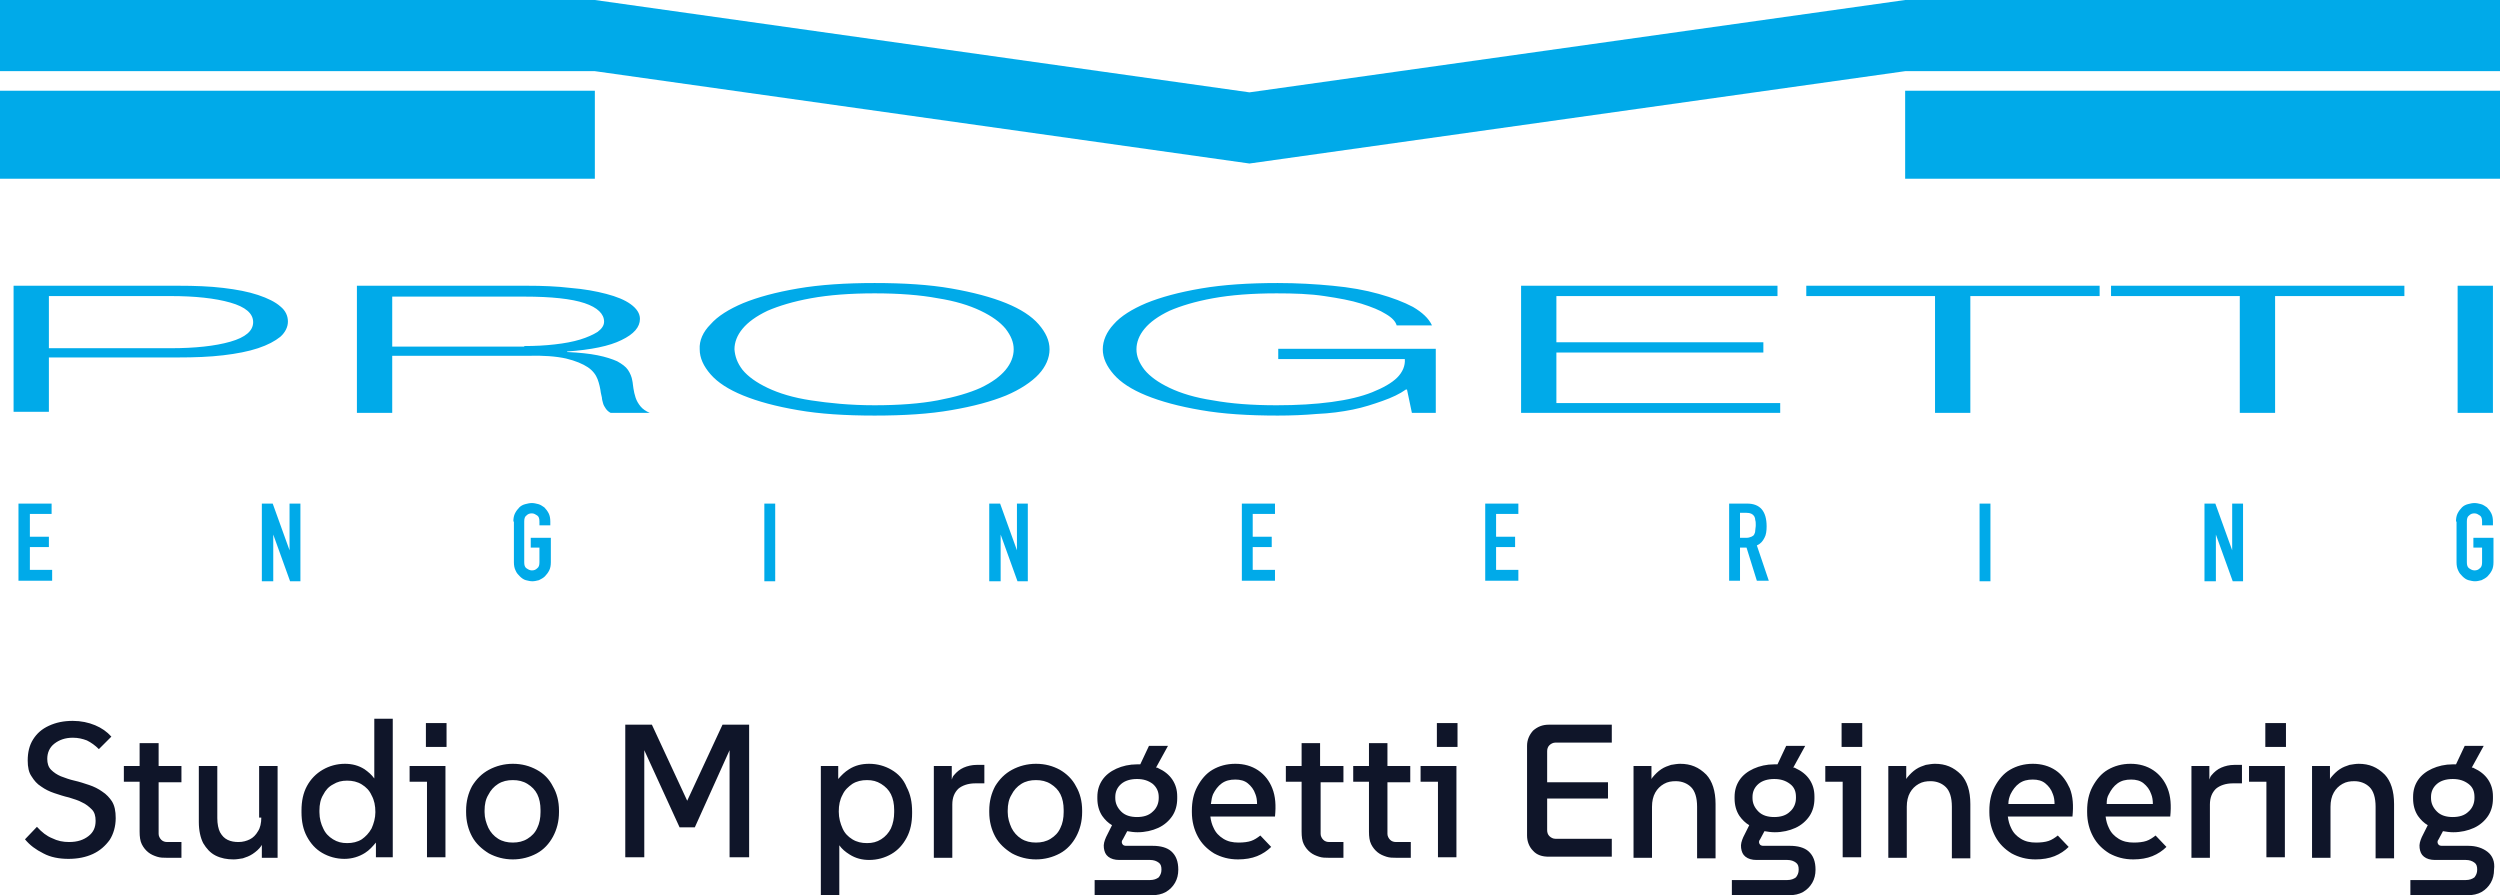
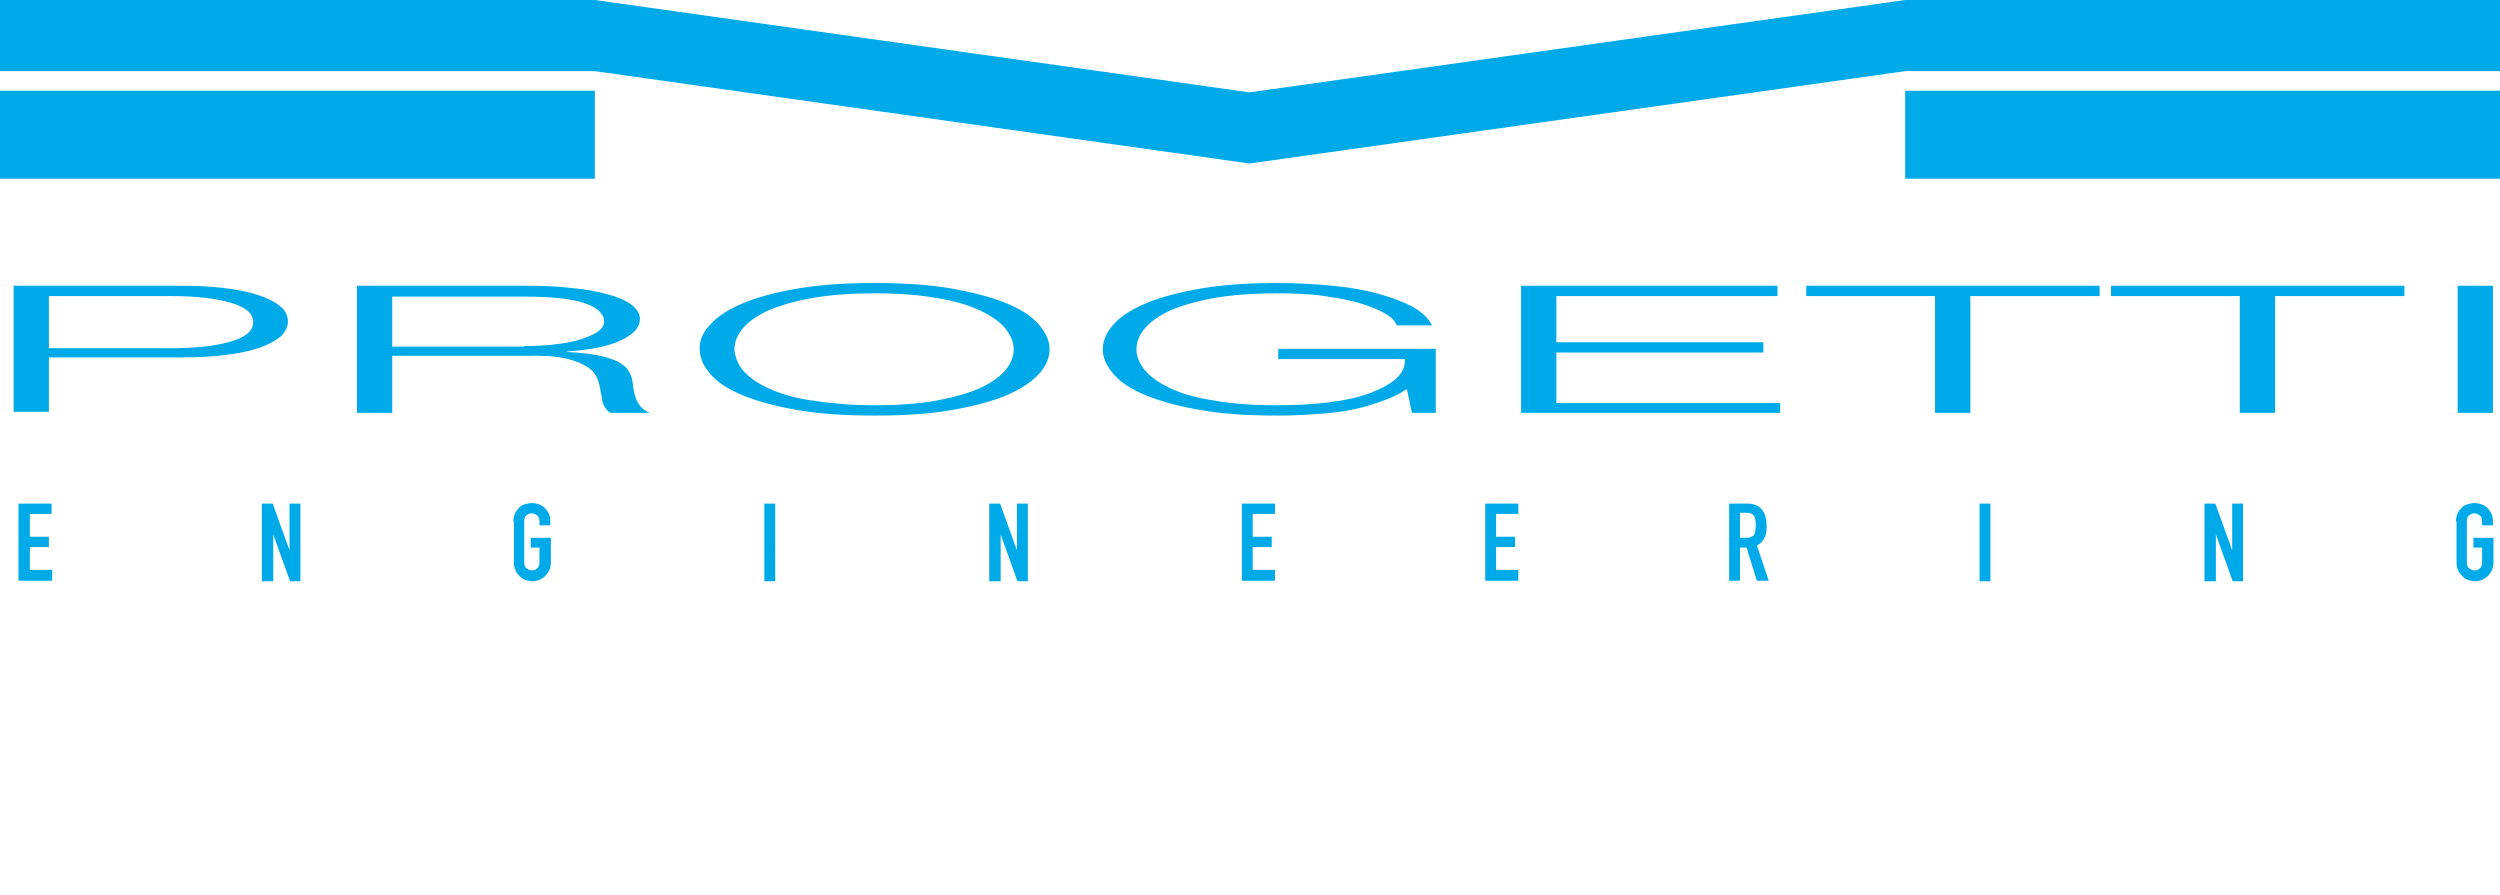
<svg xmlns="http://www.w3.org/2000/svg" xml:space="preserve" id="Livello_1" x="0" y="0" style="enable-background:new 0 0 460.2 164.8" version="1.1" viewBox="0 0 460.2 164.8">
  <style>.st0{fill:#00aae9}.st1{fill:#0f1529}</style>
  <path d="M32.8 52.6c3.1 0 5.8.1 8.3.4 2.5.3 4.6.7 6.4 1.3 1.8.6 3.2 1.3 4.1 2.1 1 .8 1.4 1.8 1.4 2.8 0 1-.5 2-1.4 2.8-1 .8-2.3 1.5-4.1 2.1-1.8.6-3.9 1-6.4 1.3-2.5.3-5.3.4-8.3.4H9v10H2.5V52.6h30.3zm-1.4 11.5c4.5 0 8.2-.4 11-1.2 2.8-.8 4.2-2 4.2-3.6s-1.4-2.8-4.2-3.6c-2.8-.8-6.5-1.2-11-1.2H9v9.6h22.4zM97 52.6c2.8 0 5.5.1 8 .4 2.5.2 4.7.6 6.6 1.1 1.9.5 3.4 1.1 4.5 1.9 1.1.8 1.7 1.7 1.7 2.7 0 1.5-1.1 2.8-3.4 3.9-2.2 1.1-5.6 1.8-10 2.1v.1c2.2.1 4.1.3 5.6.6s2.7.7 3.6 1.1c.9.5 1.6 1 2 1.6.4.6.7 1.3.8 2 .1.4.1.9.2 1.4.1.6.2 1.1.4 1.7.2.6.5 1.1.9 1.6s1 .9 1.7 1.2h-7.2c-.4-.2-.7-.5-.9-.8-.2-.3-.4-.6-.5-1s-.2-.7-.2-1c-.1-.3-.1-.6-.2-.9-.1-.8-.3-1.7-.6-2.5s-.9-1.6-1.8-2.2c-.9-.6-2.3-1.2-4-1.6-1.8-.4-4.2-.6-7.2-.5H72.2V76h-6.5V52.6H97zm-.5 11.1c2 0 3.9-.1 5.6-.3 1.8-.2 3.4-.5 4.7-.9 1.3-.4 2.4-.9 3.2-1.4.8-.6 1.2-1.2 1.2-1.9 0-1.4-1.2-2.6-3.6-3.4-2.4-.8-6.1-1.2-11.1-1.2H72.2v9.2h24.3zM130.8 59.7c1.3-1.5 3.4-2.8 6-3.9 2.7-1.1 6-2 10.1-2.7 4.1-.7 8.8-1 14.1-1 5.4 0 10.1.3 14.1 1s7.4 1.6 10.1 2.7c2.7 1.1 4.7 2.4 6 3.9 1.3 1.5 2 3 2 4.6 0 1.6-.7 3.2-2 4.6s-3.4 2.8-6 3.9c-2.7 1.1-6 2-10.1 2.7-4 .7-8.7 1-14.1 1s-10.1-.3-14.1-1c-4.1-.7-7.4-1.6-10.1-2.7-2.7-1.1-4.7-2.4-6-3.9-1.3-1.5-2-3-2-4.6-.1-1.6.6-3.2 2-4.6zm5.9 8.4c1 1.2 2.5 2.3 4.6 3.3 2.1 1 4.7 1.8 8 2.3s7.1.9 11.7.9c4.5 0 8.4-.3 11.6-.9 3.2-.6 5.9-1.4 7.9-2.3 2.1-1 3.6-2.1 4.6-3.3 1-1.2 1.5-2.5 1.5-3.8 0-1.3-.5-2.5-1.5-3.8-1-1.2-2.5-2.3-4.6-3.3-2.1-1-4.7-1.8-7.9-2.3-3.2-.6-7.1-.9-11.6-.9s-8.4.3-11.7.9-5.9 1.4-8 2.3c-2.1 1-3.6 2.1-4.6 3.3-1 1.2-1.5 2.5-1.5 3.8.1 1.3.5 2.5 1.5 3.8zM259.9 76l-.9-4.3h-.2c-1.1.8-2.6 1.5-4.3 2.1S251 75 249 75.4c-2 .4-4.2.7-6.6.8-2.3.2-4.7.3-7.2.3-5.4 0-10.1-.3-14.1-1-4.1-.7-7.4-1.6-10.1-2.7-2.7-1.1-4.7-2.4-6-3.9s-2-3-2-4.6c0-1.6.7-3.2 2-4.6 1.3-1.5 3.4-2.8 6-3.9 2.7-1.1 6-2 10.1-2.7 4.1-.7 8.8-1 14.1-1 3.6 0 7 .2 10.1.5 3.2.3 6 .8 8.5 1.5s4.6 1.5 6.3 2.4c1.7 1 2.9 2.1 3.5 3.4h-6.5c-.2-.7-.8-1.4-2-2.1-1.1-.7-2.6-1.3-4.5-1.9-1.9-.6-4.1-1-6.8-1.4-2.6-.4-5.6-.5-8.8-.5-4.5 0-8.4.3-11.7.9-3.3.6-5.9 1.4-8 2.3-2.1 1-3.6 2.1-4.6 3.3-1 1.2-1.5 2.5-1.5 3.8 0 1.3.5 2.5 1.5 3.8 1 1.2 2.5 2.3 4.6 3.3 2.1 1 4.7 1.8 8 2.3 3.3.6 7.1.9 11.7.9 3.8 0 7.1-.2 10.1-.6 3-.4 5.5-1 7.5-1.8s3.6-1.7 4.6-2.7c1-1 1.5-2.2 1.4-3.4h-23.3v-1.9h29V76h-4.4zM327.2 52.6v1.9h-40.7V63h38.1v1.9h-38.1v9.3h41.2V76H280V52.6h47.2zM386.5 52.6v1.9h-23.8V76h-6.5V54.5h-23.7v-1.9h54zM442.6 52.6v1.9h-23.8V76h-6.5V54.5h-23.7v-1.9h54zM458.9 52.6V76h-6.5V52.6h6.5zM0 16.7h109.5v16.2H0zM350.7 16.7h109.5v16.2H350.7z" class="st0" />
  <path d="M350.7 0 230 17 109.5 0H0v13.1h109.5l120.5 17 120.7-17h109.5V0zM3.4 106.9V92.7h6.1v1.9h-4v4.2H9v1.9H5.5v4.2h4.1v2H3.4zM48.2 106.9V92.7h2l3.1 8.6v-8.6h2V107h-1.9l-3.1-8.6v8.6h-2.1zM94.5 96c0-.6.1-1.1.3-1.5s.5-.8.8-1.1c.3-.3.7-.5 1.1-.6.4-.1.8-.2 1.2-.2.4 0 .8.1 1.2.2.4.1.8.4 1.1.6.3.3.6.7.8 1.1.2.4.3.9.3 1.5v.7h-2V96c0-.5-.1-.9-.4-1.1-.3-.2-.6-.4-1-.4s-.7.1-1 .4c-.3.2-.4.6-.4 1.1v7.5c0 .5.1.9.4 1.1.3.2.6.4 1 .4s.7-.1 1-.4c.3-.2.4-.6.4-1.1v-2.7h-1.6V99h3.7v4.5c0 .6-.1 1.1-.3 1.5-.2.4-.5.8-.8 1.1-.3.3-.7.5-1.1.7-.4.1-.8.2-1.2.2-.4 0-.8-.1-1.2-.2-.4-.1-.8-.4-1.1-.7-.3-.3-.6-.6-.8-1.1-.2-.4-.3-.9-.3-1.5V96zM140.7 106.9V92.7h2V107h-2zM182.1 106.9V92.7h2l3.1 8.6v-8.6h2V107h-1.9l-3.1-8.6v8.6h-2.1zM228.6 106.9V92.7h6.1v1.9h-4.1v4.2h3.5v1.9h-3.5v4.2h4.1v2h-6.1zM273.4 106.9V92.7h6.1v1.9h-4.1v4.2h3.5v1.9h-3.5v4.2h4.1v2h-6.1zM318.3 106.9V92.7h3.3c2.4 0 3.6 1.4 3.6 4.2 0 .8-.1 1.6-.4 2.1-.3.6-.7 1.1-1.4 1.4l2.2 6.5h-2.2l-1.9-6.1h-1.2v6.1h-2zm2-12.3V99h1.2c.4 0 .6-.1.9-.2.2-.1.4-.2.5-.4.1-.2.2-.4.2-.7s.1-.6.1-1 0-.7-.1-1c0-.3-.1-.5-.2-.7-.3-.4-.7-.6-1.4-.6h-1.2zM364.4 106.9V92.7h2V107h-2zM405.8 106.9V92.7h2l3.1 8.6v-8.6h2V107H411l-3.1-8.6v8.6h-2.1zM452.1 96c0-.6.1-1.1.3-1.5.2-.4.5-.8.8-1.1.3-.3.7-.5 1.1-.6s.8-.2 1.2-.2c.4 0 .8.1 1.2.2.4.1.8.4 1.1.6.3.3.6.7.8 1.1.2.4.3.9.3 1.5v.7h-2V96c0-.5-.1-.9-.4-1.1-.3-.2-.6-.4-1-.4s-.7.1-1 .4c-.3.2-.4.6-.4 1.1v7.5c0 .5.1.9.4 1.1.3.2.6.4 1 .4s.7-.1 1-.4c.3-.2.4-.6.4-1.1v-2.7h-1.6V99h3.7v4.5c0 .6-.1 1.1-.3 1.5-.2.4-.5.8-.8 1.1-.3.3-.7.5-1.1.7-.4.1-.8.2-1.2.2-.4 0-.8-.1-1.2-.2s-.8-.4-1.1-.7c-.3-.3-.6-.6-.8-1.1-.2-.4-.3-.9-.3-1.5V96z" class="st0" />
-   <path d="M18.8 145.7c-.7-.5-1.5-.9-2.4-1.2-.9-.3-1.8-.6-2.7-.8-.9-.2-1.7-.5-2.5-.8-.7-.3-1.3-.7-1.8-1.2s-.7-1.2-.7-2c0-1.1.4-2.1 1.3-2.8.9-.7 2-1.1 3.4-1.1 1 0 1.8.2 2.6.5.8.4 1.5.9 2.2 1.6l2.3-2.3c-.8-.9-1.8-1.6-3-2.1s-2.6-.8-4.1-.8c-1.7 0-3.1.3-4.4.9s-2.2 1.4-2.9 2.5c-.7 1.1-1 2.4-1 3.9 0 1.2.2 2.2.7 2.9.5.8 1 1.4 1.8 1.9.7.5 1.5.9 2.4 1.2.9.3 1.8.6 2.7.8.9.3 1.7.5 2.4.9.7.3 1.3.8 1.8 1.3s.7 1.2.7 2.1c0 1.2-.4 2.1-1.3 2.8s-2 1.1-3.6 1.1c-1.1 0-2.1-.2-3.1-.7-1-.4-1.9-1.1-2.8-2.1l-2.2 2.3c.9 1.1 2 1.9 3.4 2.6 1.3.7 2.9 1 4.6 1 1.7 0 3.2-.3 4.5-.9 1.3-.6 2.3-1.5 3.1-2.6.7-1.1 1.1-2.5 1.1-4 0-1.3-.2-2.3-.7-3.1-.4-.6-1-1.3-1.8-1.8zM29.1 136.8h-3.4v4.2h-2.9v2.9h2.9v9.2c0 .9.1 1.7.4 2.3.3.6.7 1.1 1.2 1.5.5.4 1 .6 1.6.8.6.2 1.2.2 1.8.2h2.7V155h-2.6c-.4 0-.8-.1-1.1-.4-.3-.3-.5-.7-.5-1.1V144h4.2v-3h-4.2v-4.2zM48.1 150.5c0 1-.2 1.9-.6 2.5-.4.7-.9 1.2-1.5 1.5-.6.3-1.3.5-2.1.5-.7 0-1.4-.1-2-.4-.6-.3-1-.7-1.4-1.4-.3-.6-.5-1.5-.5-2.6V141h-3.4v10.3c0 1.6.3 2.9.8 3.9.6 1 1.3 1.8 2.3 2.3 1 .5 2.1.7 3.3.7.5 0 1.1-.1 1.7-.2.6-.2 1.2-.4 1.8-.8.6-.4 1.2-.9 1.6-1.5 0-.1.1-.1.1-.2v2.4h2.9V141h-3.4v9.5zM68.9 143.3c-.5-.7-1.1-1.2-1.8-1.7-1.1-.7-2.3-1-3.6-1-1.5 0-2.9.4-4.1 1.1-1.2.7-2.2 1.7-2.9 3-.7 1.3-1 2.8-1 4.5v.3c0 1.7.3 3.2 1 4.5.7 1.3 1.6 2.3 2.8 3 1.2.7 2.6 1.1 4.1 1.1 1.4 0 2.7-.4 3.8-1.1.8-.5 1.4-1.2 2-1.9v2.7h3.1v-25.5h-3.4v11zm-.5 9.2c-.5.9-1.1 1.5-1.8 2-.8.5-1.7.7-2.7.7-1 0-1.8-.2-2.6-.7-.8-.5-1.4-1.1-1.8-2-.4-.8-.7-1.8-.7-3v-.3c0-1.1.2-2.1.7-2.9.4-.8 1-1.5 1.8-1.9.8-.5 1.6-.7 2.6-.7s1.9.2 2.7.7c.8.5 1.4 1.1 1.8 2 .5.9.7 1.9.7 3.1 0 1.1-.3 2.1-.7 3zM75.4 143.9h3.2v13.9H82V141h-6.6zM78.4 133.1h3.8v4.4h-3.8zM98.8 141.7c-1.3-.7-2.7-1.1-4.4-1.1-1.6 0-3.1.4-4.4 1.1-1.3.7-2.3 1.7-3.1 3-.7 1.3-1.1 2.8-1.1 4.5v.3c0 1.7.4 3.2 1.1 4.5.7 1.3 1.8 2.3 3.1 3.1 1.3.7 2.8 1.1 4.4 1.1 1.6 0 3.1-.4 4.4-1.1 1.3-.7 2.3-1.8 3-3.1.7-1.3 1.1-2.8 1.1-4.5v-.3c0-1.7-.4-3.2-1.1-4.4-.7-1.4-1.7-2.4-3-3.1zm.7 7.8c0 1.1-.2 2.1-.6 2.9-.4.9-1 1.5-1.8 2s-1.7.7-2.7.7c-1 0-1.9-.2-2.7-.7-.8-.5-1.4-1.2-1.8-2-.4-.9-.7-1.8-.7-2.9v-.3c0-1.1.2-2.1.7-2.9.4-.8 1-1.5 1.8-2s1.7-.7 2.7-.7c1 0 1.9.2 2.7.7.8.5 1.4 1.1 1.8 1.9.4.8.6 1.8.6 2.9v.4zM126.5 147.4l-6.5-14h-4.9v24.4h3.5v-19.7l6.5 14.2h2.8l6.4-14.2v19.7h3.6v-24.4H133zM164.1 141.7c-1.2-.7-2.6-1.1-4.1-1.1-1.4 0-2.6.3-3.7 1-.8.5-1.4 1.1-2 1.8V141h-3.2v23.9h3.4v-9.3c.5.7 1.1 1.2 1.9 1.7 1.1.7 2.3 1 3.6 1 1.5 0 2.9-.4 4.1-1.1 1.2-.7 2.1-1.7 2.8-3 .7-1.3 1-2.8 1-4.5v-.3c0-1.7-.3-3.2-1-4.5-.6-1.5-1.6-2.5-2.8-3.2zm.5 7.8c0 1.1-.2 2.1-.6 3-.4.8-1 1.5-1.8 2s-1.6.7-2.6.7-1.9-.2-2.7-.7c-.8-.5-1.4-1.1-1.8-2-.4-.9-.7-1.9-.7-3.1 0-1.2.2-2.2.7-3.1.4-.9 1.1-1.5 1.8-2 .8-.5 1.7-.7 2.7-.7 1 0 1.8.2 2.6.7.8.5 1.4 1.1 1.8 1.9.4.8.6 1.8.6 2.9v.4zM177.4 141.3c-.7.3-1.3.8-1.8 1.4-.2.2-.3.5-.4.8V141h-3.3v16.9h3.4v-9.8c0-1.3.4-2.2 1.1-2.9.7-.6 1.8-1 3.1-1h1.7v-3.4h-1.4c-.9 0-1.7.2-2.4.5zM195.1 141.7c-1.3-.7-2.7-1.1-4.4-1.1-1.6 0-3.1.4-4.4 1.1-1.3.7-2.3 1.7-3.1 3-.7 1.3-1.1 2.8-1.1 4.5v.3c0 1.7.4 3.2 1.1 4.5.7 1.3 1.8 2.3 3.1 3.1 1.3.7 2.8 1.1 4.4 1.1 1.6 0 3.1-.4 4.4-1.1 1.3-.7 2.3-1.8 3-3.1.7-1.3 1.1-2.8 1.1-4.5v-.3c0-1.7-.4-3.2-1.1-4.4-.7-1.4-1.8-2.4-3-3.1zm.7 7.8c0 1.1-.2 2.1-.6 2.9-.4.9-1 1.5-1.8 2s-1.7.7-2.7.7c-1 0-1.9-.2-2.7-.7-.8-.5-1.4-1.2-1.8-2-.4-.9-.7-1.8-.7-2.9v-.3c0-1.1.2-2.1.7-2.9.4-.8 1-1.5 1.8-2s1.7-.7 2.7-.7c1 0 1.9.2 2.7.7.8.5 1.4 1.1 1.8 1.9.4.8.6 1.8.6 2.9v.4zM212.2 155.7h-4.9c-.3 0-.5-.1-.6-.2-.1-.1-.2-.3-.2-.5s.1-.4.2-.5l.8-1.5c.6.1 1.2.2 1.9.2 1.4 0 2.7-.3 3.8-.8 1.1-.5 2-1.3 2.6-2.2.6-.9.9-2 .9-3.2v-.4c0-1.2-.3-2.2-.9-3.1-.6-.9-1.5-1.6-2.6-2.1-.1-.1-.3-.1-.4-.1l2.2-4h-3.5l-1.6 3.4h-.6c-1.4 0-2.7.3-3.8.8-1.1.5-2 1.2-2.6 2.1-.6.9-.9 1.9-.9 3.1v.3c0 1.2.3 2.3.9 3.2.5.7 1.1 1.3 1.8 1.7l-1.1 2.2c-.3.7-.5 1.3-.4 2 .1.7.3 1.2.8 1.6.5.4 1.2.6 2 .6h5.7c.7 0 1.2.2 1.6.5.4.3.5.7.5 1.3 0 .6-.2 1-.5 1.4-.4.3-.9.5-1.6.5h-10.2v2.8H212c1 0 1.9-.2 2.6-.6.7-.4 1.3-1 1.7-1.7.4-.7.6-1.5.6-2.4 0-1.5-.4-2.6-1.3-3.4-.8-.7-2-1-3.4-1zm-6.9-9c0-1 .4-1.8 1.1-2.4.7-.6 1.7-.9 2.9-.9s2.1.3 2.9.9c.7.6 1.1 1.4 1.1 2.4v.2c0 1-.4 1.9-1.1 2.5-.7.7-1.7 1-2.9 1s-2.2-.3-2.9-1c-.7-.7-1.1-1.5-1.1-2.5v-.2zM231.6 141.8c-1.2-.8-2.6-1.2-4.2-1.2s-3 .4-4.2 1.1c-1.2.7-2.1 1.8-2.8 3.1-.7 1.3-1 2.8-1 4.4v.3c0 1.7.4 3.2 1.1 4.5.7 1.3 1.7 2.3 3 3.1 1.3.7 2.7 1.1 4.4 1.1 1.3 0 2.5-.2 3.5-.6 1-.4 1.9-1 2.6-1.7l-2-2.1c-.5.4-1.1.8-1.7 1-.6.2-1.4.3-2.3.3-1.1 0-2-.2-2.8-.7-.8-.5-1.4-1.1-1.8-2-.3-.6-.5-1.3-.6-2.1h11.9c.2-2 .1-3.7-.5-5.2-.5-1.3-1.4-2.5-2.6-3.3zm-8.3 4.4c.4-.8.9-1.5 1.6-2 .7-.5 1.5-.7 2.5-.7.9 0 1.7.2 2.3.7.6.5 1.1 1.1 1.4 2 .2.5.3 1.1.3 1.8h-8.5c.1-.8.2-1.3.4-1.8zM243 136.8h-3.4v4.2h-2.9v2.9h2.9v9.2c0 .9.1 1.7.4 2.3.3.6.7 1.1 1.2 1.5.5.4 1 .6 1.6.8.6.2 1.2.2 1.8.2h2.7V155h-2.6c-.4 0-.8-.1-1.1-.4-.3-.3-.5-.7-.5-1.1V144h4.2v-3H243v-4.2zM255.4 136.8H252v4.2h-2.9v2.9h2.9v9.2c0 .9.1 1.7.4 2.3.3.6.7 1.1 1.2 1.5.5.4 1 .6 1.6.8.6.2 1.2.2 1.8.2h2.7V155H257c-.4 0-.8-.1-1.1-.4-.3-.3-.5-.7-.5-1.1V144h4.2v-3h-4.2v-4.2zM261.5 143.9h3.2v13.9h3.4V141h-6.6zM264.5 133.1h3.8v4.4h-3.8zM282.2 134.5c-.7.8-1.1 1.7-1.1 2.8v16.5c0 1.1.4 2.1 1.1 2.8.7.8 1.7 1.1 2.9 1.1h11.6v-3.3h-10.4c-.4 0-.8-.2-1.1-.5-.3-.3-.4-.7-.4-1.1V147H296v-3h-11.2v-5.7c0-.4.1-.8.4-1.1.3-.3.7-.5 1.1-.5h10.4v-3.3h-11.6c-1.2 0-2.1.4-2.9 1.1zM309.3 140.6c-.5 0-1.1.1-1.7.2-.6.2-1.2.4-1.8.8-.6.4-1.1.9-1.6 1.5-.1.1-.1.2-.2.3V141h-3.3v16.9h3.4v-9.4c0-1 .2-1.9.6-2.6.4-.7.9-1.2 1.6-1.6s1.4-.5 2.2-.5c1.1 0 2.1.4 2.8 1.1.7.7 1.1 1.9 1.1 3.6v9.5h3.4v-10c0-2.4-.6-4.2-1.7-5.4-1.4-1.4-2.9-2-4.8-2zM329.5 155.7h-4.9c-.3 0-.5-.1-.6-.2-.1-.1-.2-.3-.2-.5s.1-.4.2-.5l.8-1.5c.6.1 1.2.2 1.9.2 1.4 0 2.7-.3 3.8-.8 1.1-.5 2-1.3 2.6-2.2.6-.9.9-2 .9-3.2v-.4c0-1.2-.3-2.2-.9-3.1-.6-.9-1.5-1.6-2.6-2.1-.1-.1-.3-.1-.4-.1l2.2-4h-3.5l-1.6 3.4h-.6c-1.4 0-2.7.3-3.8.8s-2 1.2-2.6 2.1c-.6.9-.9 1.9-.9 3.1v.3c0 1.2.3 2.3.9 3.2.5.7 1.1 1.3 1.8 1.7l-1.1 2.2c-.3.7-.5 1.3-.4 2 .1.7.3 1.2.8 1.6.5.4 1.2.6 2 .6h5.7c.7 0 1.2.2 1.6.5.4.3.5.7.5 1.3 0 .6-.2 1-.5 1.4-.4.3-.9.5-1.6.5h-10.2v2.8h10.5c1 0 1.9-.2 2.6-.6.7-.4 1.3-1 1.7-1.7.4-.7.6-1.5.6-2.4 0-1.5-.4-2.6-1.3-3.4-.8-.7-2-1-3.4-1zm-6.9-9c0-1 .4-1.8 1.1-2.4.7-.6 1.7-.9 2.9-.9s2.1.3 2.9.9 1.1 1.4 1.1 2.4v.2c0 1-.4 1.9-1.1 2.5-.7.7-1.7 1-2.9 1s-2.2-.3-2.9-1c-.7-.7-1.1-1.5-1.1-2.5v-.2zM336 143.9h3.2v13.9h3.4V141H336zM339 133.1h3.8v4.4H339zM356.2 140.6c-.5 0-1.1.1-1.7.2-.6.2-1.2.4-1.8.8-.6.4-1.1.9-1.6 1.5-.1.1-.1.2-.2.3V141h-3.3v16.9h3.4v-9.4c0-1 .2-1.9.6-2.6.4-.7.9-1.2 1.6-1.6s1.4-.5 2.2-.5c1.1 0 2.1.4 2.8 1.1.7.7 1.1 1.9 1.1 3.6v9.5h3.4v-10c0-2.4-.6-4.2-1.7-5.4-1.4-1.4-2.9-2-4.8-2zM378.4 141.8c-1.2-.8-2.6-1.2-4.2-1.2s-3 .4-4.2 1.1c-1.2.7-2.1 1.8-2.8 3.1-.7 1.3-1 2.8-1 4.4v.3c0 1.7.4 3.2 1.1 4.5.7 1.3 1.7 2.3 3 3.1 1.3.7 2.7 1.1 4.4 1.1 1.3 0 2.5-.2 3.5-.6 1-.4 1.9-1 2.6-1.7l-2-2.1c-.5.4-1.1.8-1.7 1-.6.2-1.4.3-2.3.3-1.1 0-2-.2-2.8-.7s-1.4-1.1-1.8-2c-.3-.6-.5-1.3-.6-2.1h11.9c.2-2 .1-3.7-.5-5.2-.6-1.3-1.4-2.5-2.6-3.3zm-8.3 4.4c.4-.8.9-1.5 1.6-2s1.5-.7 2.5-.7c.9 0 1.7.2 2.3.7s1.1 1.1 1.4 2c.2.5.3 1.1.3 1.8h-8.5c0-.8.2-1.3.4-1.8zM396.4 141.8c-1.2-.8-2.6-1.2-4.2-1.2s-3 .4-4.2 1.1c-1.2.7-2.1 1.8-2.8 3.1-.7 1.3-1 2.8-1 4.4v.3c0 1.7.4 3.2 1.1 4.5.7 1.3 1.7 2.3 3 3.1 1.3.7 2.7 1.1 4.4 1.1 1.3 0 2.5-.2 3.5-.6 1-.4 1.9-1 2.6-1.7l-2-2.1c-.5.4-1.1.8-1.7 1-.6.2-1.4.3-2.3.3-1.1 0-2-.2-2.8-.7s-1.4-1.1-1.8-2c-.3-.6-.5-1.3-.6-2.1h11.9c.2-2 .1-3.7-.5-5.2-.5-1.3-1.4-2.5-2.6-3.3zm-8.2 4.4c.4-.8.9-1.5 1.6-2s1.5-.7 2.5-.7c.9 0 1.7.2 2.3.7s1.1 1.1 1.4 2c.2.5.3 1.1.3 1.8h-8.5c0-.8.1-1.3.4-1.8zM408.9 141.3c-.7.3-1.3.8-1.8 1.4-.2.2-.3.5-.4.8V141h-3.3v16.9h3.4v-9.8c0-1.3.4-2.2 1.1-2.9.7-.6 1.8-1 3.1-1h1.7v-3.4h-1.4c-.9 0-1.7.2-2.4.5zM414 143.9h3.2v13.9h3.4V141H414zM417 133.1h3.8v4.4H417zM434.2 140.6c-.5 0-1.1.1-1.7.2-.6.2-1.2.4-1.8.8-.6.4-1.1.9-1.6 1.5-.1.1-.1.2-.2.3V141h-3.3v16.9h3.4v-9.4c0-1 .2-1.9.6-2.6.4-.7.9-1.2 1.6-1.6s1.4-.5 2.2-.5c1.1 0 2.1.4 2.8 1.1.7.7 1.1 1.9 1.1 3.6v9.5h3.4v-10c0-2.4-.6-4.2-1.7-5.4-1.4-1.4-2.9-2-4.8-2zM457.9 156.8c-.9-.7-2.1-1.1-3.5-1.1h-4.9c-.3 0-.5-.1-.6-.2-.1-.1-.2-.3-.2-.5s.1-.4.2-.5l.8-1.5c.6.1 1.2.2 1.9.2 1.4 0 2.7-.3 3.8-.8 1.1-.5 2-1.3 2.6-2.2.6-.9.9-2 .9-3.2v-.4c0-1.2-.3-2.2-.9-3.1-.6-.9-1.5-1.6-2.6-2.1-.1-.1-.3-.1-.4-.1l2.2-4h-3.5l-1.6 3.4h-.6c-1.4 0-2.7.3-3.8.8s-2 1.2-2.6 2.1c-.6.9-.9 1.9-.9 3.1v.3c0 1.2.3 2.3.9 3.2.5.7 1.1 1.3 1.8 1.7l-1.1 2.2c-.3.7-.5 1.3-.4 2 .1.7.3 1.2.8 1.6.5.4 1.2.6 2 .6h5.7c.7 0 1.2.2 1.6.5.4.3.5.7.5 1.3 0 .6-.2 1-.5 1.4-.4.3-.9.5-1.6.5h-10.2v2.8h10.5c1 0 1.9-.2 2.6-.6.7-.4 1.3-1 1.7-1.7.4-.7.6-1.5.6-2.4.2-1.5-.3-2.6-1.2-3.3zm-10.4-10.1c0-1 .4-1.8 1.1-2.4.7-.6 1.7-.9 2.9-.9s2.1.3 2.9.9 1.1 1.4 1.1 2.4v.2c0 1-.4 1.9-1.1 2.5-.7.7-1.7 1-2.9 1s-2.2-.3-2.9-1c-.7-.7-1.1-1.5-1.1-2.5v-.2z" class="st1" />
</svg>